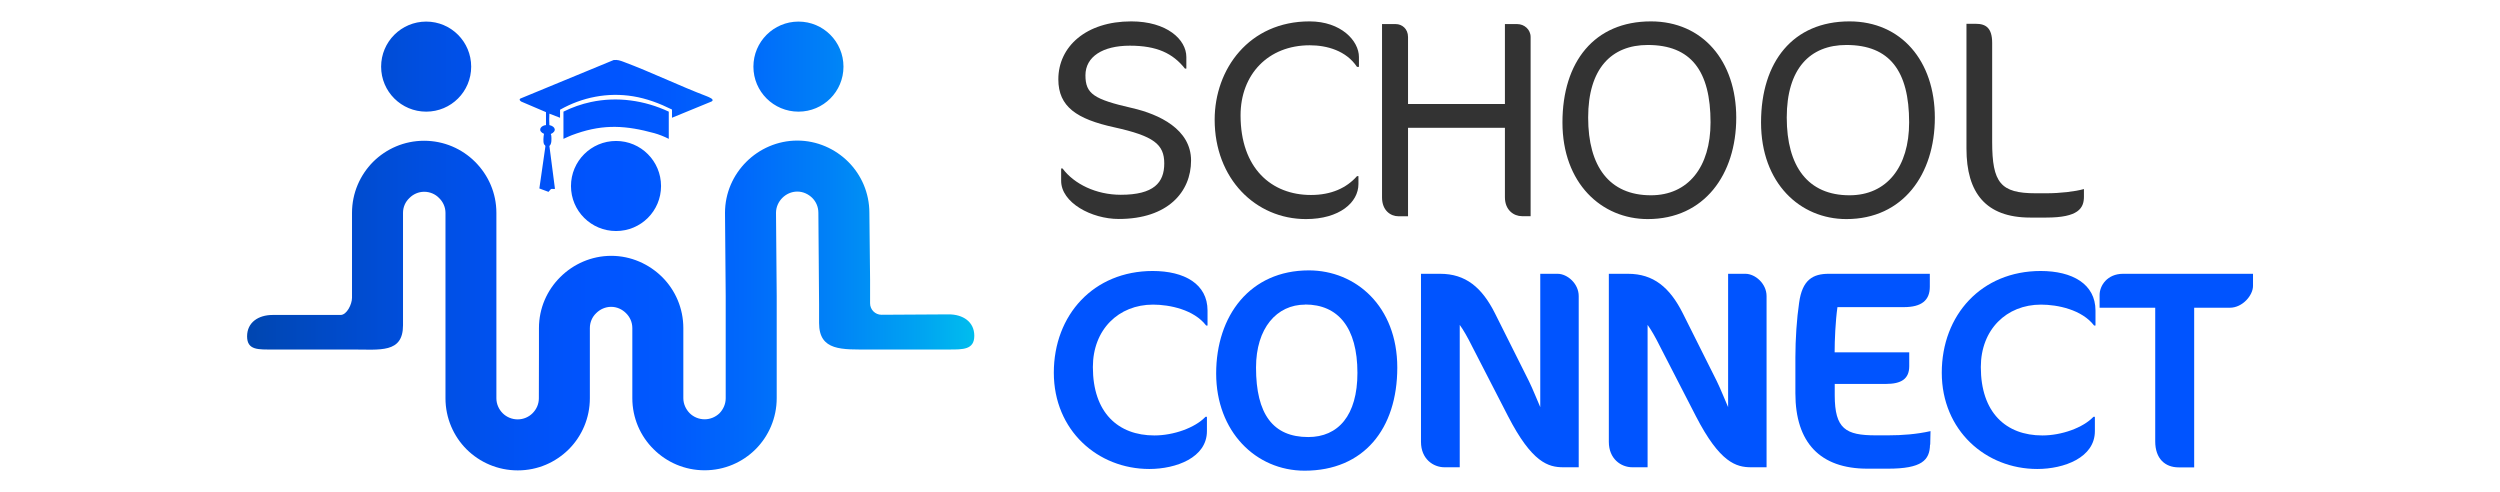
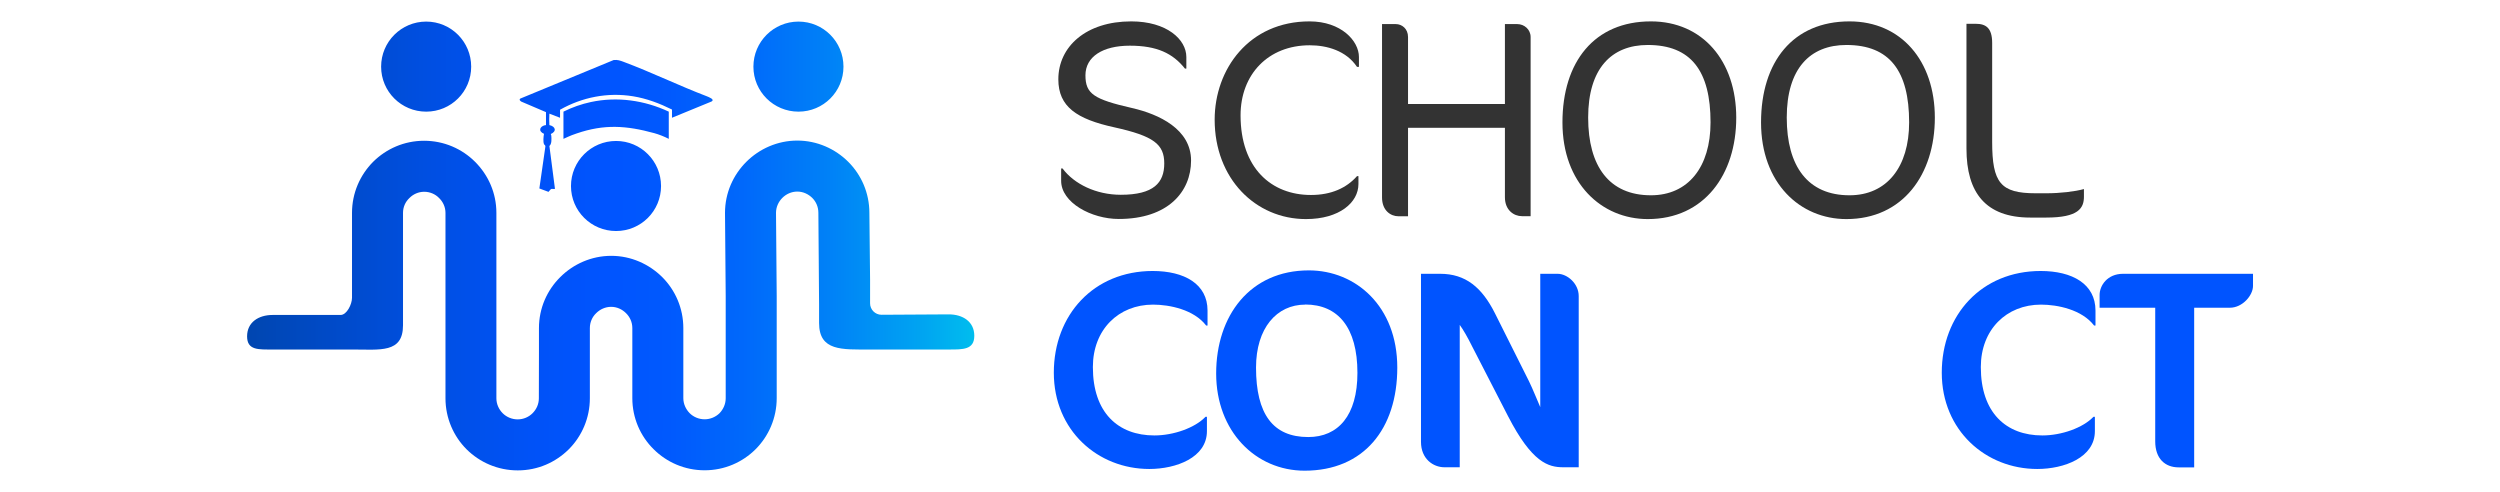
<svg xmlns="http://www.w3.org/2000/svg" id="Layer_2" data-name="Layer 2" viewBox="0 0 249 49">
  <defs>
    <style>
      .cls-1 {
        fill: none;
      }

      .cls-2 {
        fill: url(#linear-gradient);
      }

      .cls-3 {
        fill: #0054ff;
      }

      .cls-4 {
        fill: #333;
      }

      .cls-5 {
        clip-path: url(#clippath);
      }
    </style>
    <clipPath id="clippath">
      <rect class="cls-1" width="249" height="49" />
    </clipPath>
    <linearGradient id="linear-gradient" x1="24.62" y1="24.5" x2="97.06" y2="24.5" gradientUnits="userSpaceOnUse">
      <stop offset="0" stop-color="#0046b0" />
      <stop offset=".08" stop-color="#0049c1" />
      <stop offset=".25" stop-color="#004fe2" />
      <stop offset=".39" stop-color="#0052f7" />
      <stop offset=".49" stop-color="#0054ff" />
      <stop offset=".58" stop-color="#0059fe" />
      <stop offset=".68" stop-color="#0068fb" />
      <stop offset=".8" stop-color="#0081f7" />
      <stop offset=".93" stop-color="#00a5f1" />
      <stop offset="1" stop-color="#00bdee" />
    </linearGradient>
  </defs>
  <g id="Layer_1-2" data-name="Layer 1">
    <g class="cls-5">
      <g>
        <g>
          <path class="cls-4" d="M105.69,18.02v-1.24h.14c1.15,1.55,3.35,2.62,5.8,2.62,3.29,0,4.33-1.21,4.33-3.12s-1.04-2.73-4.98-3.6c-3.74-.82-5.57-2.05-5.57-4.78,0-3.26,2.76-5.77,7.26-5.77,3.54,0,5.49,1.8,5.49,3.55v1.15h-.14c-1.21-1.52-2.79-2.28-5.49-2.28s-4.42,1.1-4.42,2.95.84,2.39,4.64,3.26c2.7.62,5.88,2.11,5.88,5.23s-2.31,5.82-7.2,5.82c-2.73,0-5.74-1.63-5.74-3.8Z" />
          <path class="cls-4" d="M135.15,6.65c-1.07-1.6-2.98-2.14-4.7-2.14-4.14,0-6.89,2.9-6.89,6.98,0,5.26,3.07,7.93,7.01,7.93,2.03,0,3.55-.7,4.59-1.88h.14v.79c0,1.83-1.88,3.49-5.23,3.49-5.01,0-9.09-4.02-9.09-9.9,0-5.04,3.43-9.79,9.45-9.79,3.15,0,4.92,1.94,4.92,3.55v.98h-.2Z" />
          <path class="cls-4" d="M151.58,21.53c-.79,0-1.69-.59-1.69-1.88v-6.92h-9.65v8.81h-.96c-.76,0-1.63-.56-1.63-1.88V2.4h1.38c.59,0,1.21.45,1.21,1.29v6.67h9.65V2.4h1.24c.68,0,1.32.53,1.32,1.29v17.84h-.87Z" />
          <path class="cls-4" d="M164.12,21.82c-4.61,0-8.5-3.57-8.5-9.62s3.18-10.07,8.81-10.07c5.15,0,8.5,3.94,8.5,9.59s-3.18,10.1-8.81,10.1ZM164.12,4.48c-3.63,0-5.94,2.36-5.94,7.23s2.11,7.74,6.25,7.74c3.71,0,5.94-2.81,5.94-7.26,0-5.12-1.94-7.71-6.25-7.71Z" />
-           <path class="cls-4" d="M183.9,21.82c-4.61,0-8.5-3.57-8.5-9.62s3.18-10.07,8.81-10.07c5.15,0,8.5,3.94,8.5,9.59s-3.18,10.1-8.81,10.1ZM183.9,4.48c-3.63,0-5.94,2.36-5.94,7.23s2.11,7.74,6.25,7.74c3.71,0,5.94-2.81,5.94-7.26,0-5.12-1.94-7.71-6.25-7.71Z" />
+           <path class="cls-4" d="M183.9,21.82c-4.61,0-8.5-3.57-8.5-9.62s3.18-10.07,8.81-10.07c5.15,0,8.5,3.94,8.5,9.59s-3.18,10.1-8.81,10.1M183.9,4.48c-3.63,0-5.94,2.36-5.94,7.23s2.11,7.74,6.25,7.74c3.71,0,5.94-2.81,5.94-7.26,0-5.12-1.94-7.71-6.25-7.71Z" />
          <path class="cls-4" d="M203.82,21.67h-1.6c-4.45,0-6.36-2.48-6.36-6.86V2.37h.93c1.01,0,1.63.42,1.63,1.91v9.85c0,4.08.84,5.12,4.33,5.12h1.07c1.38,0,2.84-.17,3.74-.42v.76c0,1.15-.56,2.08-3.74,2.08Z" />
          <path class="cls-3" d="M120.13,32.42c-1.21-1.58-3.63-2.08-5.29-2.08-3.43,0-5.99,2.48-5.99,6.22,0,4.53,2.5,6.81,6.13,6.81,1.91,0,4.05-.76,5.09-1.86h.14v1.43c0,2.64-3.07,3.77-5.74,3.77-5.12,0-9.51-3.83-9.51-9.59s3.97-10.13,9.85-10.13c3.15,0,5.46,1.29,5.46,3.94v1.49h-.14Z" />
          <path class="cls-3" d="M129.94,46.88c-4.87,0-8.81-3.91-8.81-9.68s3.38-10.27,9.23-10.27c4.67,0,8.81,3.57,8.81,9.68s-3.35,10.27-9.23,10.27ZM130,30.34c-2.84,0-4.9,2.34-4.9,6.27,0,4.64,1.69,6.92,5.2,6.92,2.98,0,4.9-2.14,4.9-6.39,0-4.53-1.94-6.81-5.2-6.81Z" />
          <path class="cls-3" d="M155.71,46.54c-1.49,0-3.12-.45-5.51-5.09l-3.52-6.84c-.53-1.07-.96-1.8-1.29-2.25v14.18h-1.52c-1.13,0-2.34-.84-2.34-2.53v-16.74h1.91c2.53,0,4.16,1.35,5.46,3.94l3.38,6.75c.39.79.84,1.94,1.13,2.59v-13.28h1.72c.98,0,2.11.98,2.11,2.22v17.05h-1.52Z" />
-           <path class="cls-3" d="M174.42,46.54c-1.49,0-3.12-.45-5.51-5.09l-3.52-6.84c-.53-1.07-.96-1.8-1.29-2.25v14.18h-1.52c-1.13,0-2.34-.84-2.34-2.53v-16.74h1.91c2.53,0,4.16,1.35,5.46,3.94l3.38,6.75c.39.79.84,1.94,1.13,2.59v-13.28h1.72c.98,0,2.11.98,2.11,2.22v17.05h-1.52Z" />
-           <path class="cls-3" d="M192.23,44.29c-.03,1.55-.82,2.39-4.19,2.39h-2.05c-4.7,0-7.17-2.59-7.17-7.51v-3.57c0-1.83.14-3.88.37-5.43.31-2.31,1.38-2.9,2.95-2.9h10.07v1.29c0,1.35-.82,2.03-2.59,2.03h-6.61c-.2,1.41-.28,3.29-.28,4.5h7.43v1.38c0,1.27-.79,1.77-2.33,1.77h-5.09v1.13c0,3.35,1.1,3.99,4.08,3.99h1.24c1.41,0,2.84-.11,4.22-.42l-.03,1.35Z" />
          <path class="cls-3" d="M208.57,32.42c-1.21-1.58-3.63-2.08-5.29-2.08-3.43,0-5.99,2.48-5.99,6.22,0,4.53,2.5,6.81,6.13,6.81,1.91,0,4.05-.76,5.09-1.86h.14v1.43c0,2.64-3.07,3.77-5.74,3.77-5.12,0-9.51-3.83-9.51-9.59s3.97-10.13,9.85-10.13c3.15,0,5.46,1.29,5.46,3.94v1.49h-.14Z" />
          <path class="cls-3" d="M222.08,30.65h-3.54v15.9h-1.55c-1.35,0-2.33-.87-2.33-2.59v-13.31h-5.54v-1.27c0-.93.76-2.11,2.34-2.11h12.94v1.21c0,.93-1.04,2.17-2.31,2.17Z" />
        </g>
        <path class="cls-2" d="M66.93,11.73v-.82c-1.23-.61-2.52-1.1-3.88-1.32-2.52-.41-5.06.09-7.27,1.34v.8l-1.06-.41c-.03.38-.02.76,0,1.14.6.13.76.61.14.89.02.05.04.1.05.16.02.32.06.82-.19,1.03l.55,4.24c0,.06,0,.04-.04.04-.1.02-.25-.03-.34.01-.07.03-.24.28-.26.28l-.91-.34.6-4.18c.02-.12-.11-.15-.14-.24-.1-.23-.05-.76,0-1.01-.01-.04-.14-.08-.18-.11-.45-.34-.05-.74.38-.77v-1.29s-2.46-1.05-2.46-1.05c-.11-.07-.24-.19-.1-.3l9.3-3.84c.39-.04.64.05.99.18,2.78,1.04,5.51,2.37,8.29,3.43.15.07.84.3.47.52l-3.92,1.61ZM66.61,11.12c-2.41-1.13-5.13-1.52-7.75-.96-.94.2-1.88.53-2.74.96v2.71c.44-.18.52-.27,1.32-.54,2.75-.94,4.94-.79,7.72-.03.47.13.98.33,1.45.57v-2.71ZM53.67,39.67c0,.57-.23,1.09-.63,1.49-.38.38-.91.61-1.48.61s-1.11-.23-1.49-.61c-.39-.39-.63-.92-.63-1.49v-3.1s0-15.37,0-15.37c0-1.97-.8-3.76-2.12-5.08-1.3-1.3-3.1-2.1-5.08-2.1s-3.77.8-5.08,2.1c-1.3,1.31-2.1,3.11-2.1,5.08v8.46c0,.63-.51,1.71-1.14,1.71h-6.77c-1.4,0-2.54.73-2.54,2.13s1.14,1.31,2.54,1.31h7.91c2.81,0,5.08.39,5.08-2.42v-11.19c0-.57.23-1.09.63-1.47.38-.39.91-.63,1.48-.63s1.11.23,1.49.63c.39.38.63.9.63,1.47v18.47c0,1.97.8,3.78,2.1,5.08,1.31,1.3,3.11,2.1,5.1,2.1s3.77-.8,5.08-2.1c1.3-1.3,2.1-3.11,2.1-5.08v-4.44s0-2.55,0-2.55c0-.58.23-1.11.63-1.49.38-.38.91-.63,1.49-.63s1.1.25,1.48.63c.39.38.63.9.63,1.49v-.96,7.94c0,1.97.8,3.78,2.12,5.08,1.3,1.3,3.1,2.1,5.08,2.1s3.78-.8,5.08-2.1c1.3-1.3,2.1-3.11,2.1-5.08v-10.18l-.07-8.28c0-.58.25-1.11.63-1.49.38-.38.91-.63,1.49-.63s1.1.25,1.49.63c.38.38.61.9.61,1.49l.07,9.13v1.84c0,2.81,2.28,2.64,5.08,2.64h7.85c1.4,0,2.53.03,2.53-1.37s-1.14-2.13-2.54-2.13l-6.7.04c-.63,0-1.14-.51-1.14-1.14v-2.36l-.07-6.65c0-1.98-.8-3.78-2.1-5.08-1.3-1.3-3.11-2.12-5.08-2.12s-3.78.82-5.08,2.12c-1.3,1.3-2.12,3.09-2.12,5.08l.07,8.28v10.18c0,.57-.23,1.09-.61,1.49-.39.38-.92.61-1.49.61s-1.11-.23-1.49-.61c-.38-.39-.63-.92-.63-1.49v-7.94.96c0-1.98-.8-3.78-2.1-5.08-1.31-1.3-3.11-2.12-5.08-2.12s-3.78.82-5.08,2.12c-1.31,1.3-2.12,3.09-2.12,5.08v2.55M79.53,2.15c-2.48,0-4.49,2.01-4.49,4.49s2.01,4.48,4.49,4.48,4.48-2,4.48-4.48-2-4.49-4.48-4.49ZM61.36,14.04c-2.48,0-4.49,2.01-4.49,4.49s2.01,4.48,4.49,4.48,4.48-2,4.48-4.48-2-4.49-4.48-4.49ZM42.45,2.15c-2.48,0-4.49,2.01-4.49,4.49s2.01,4.48,4.49,4.48,4.48-2,4.48-4.48-2-4.49-4.48-4.49Z" />
      </g>
    </g>
  </g>
</svg>